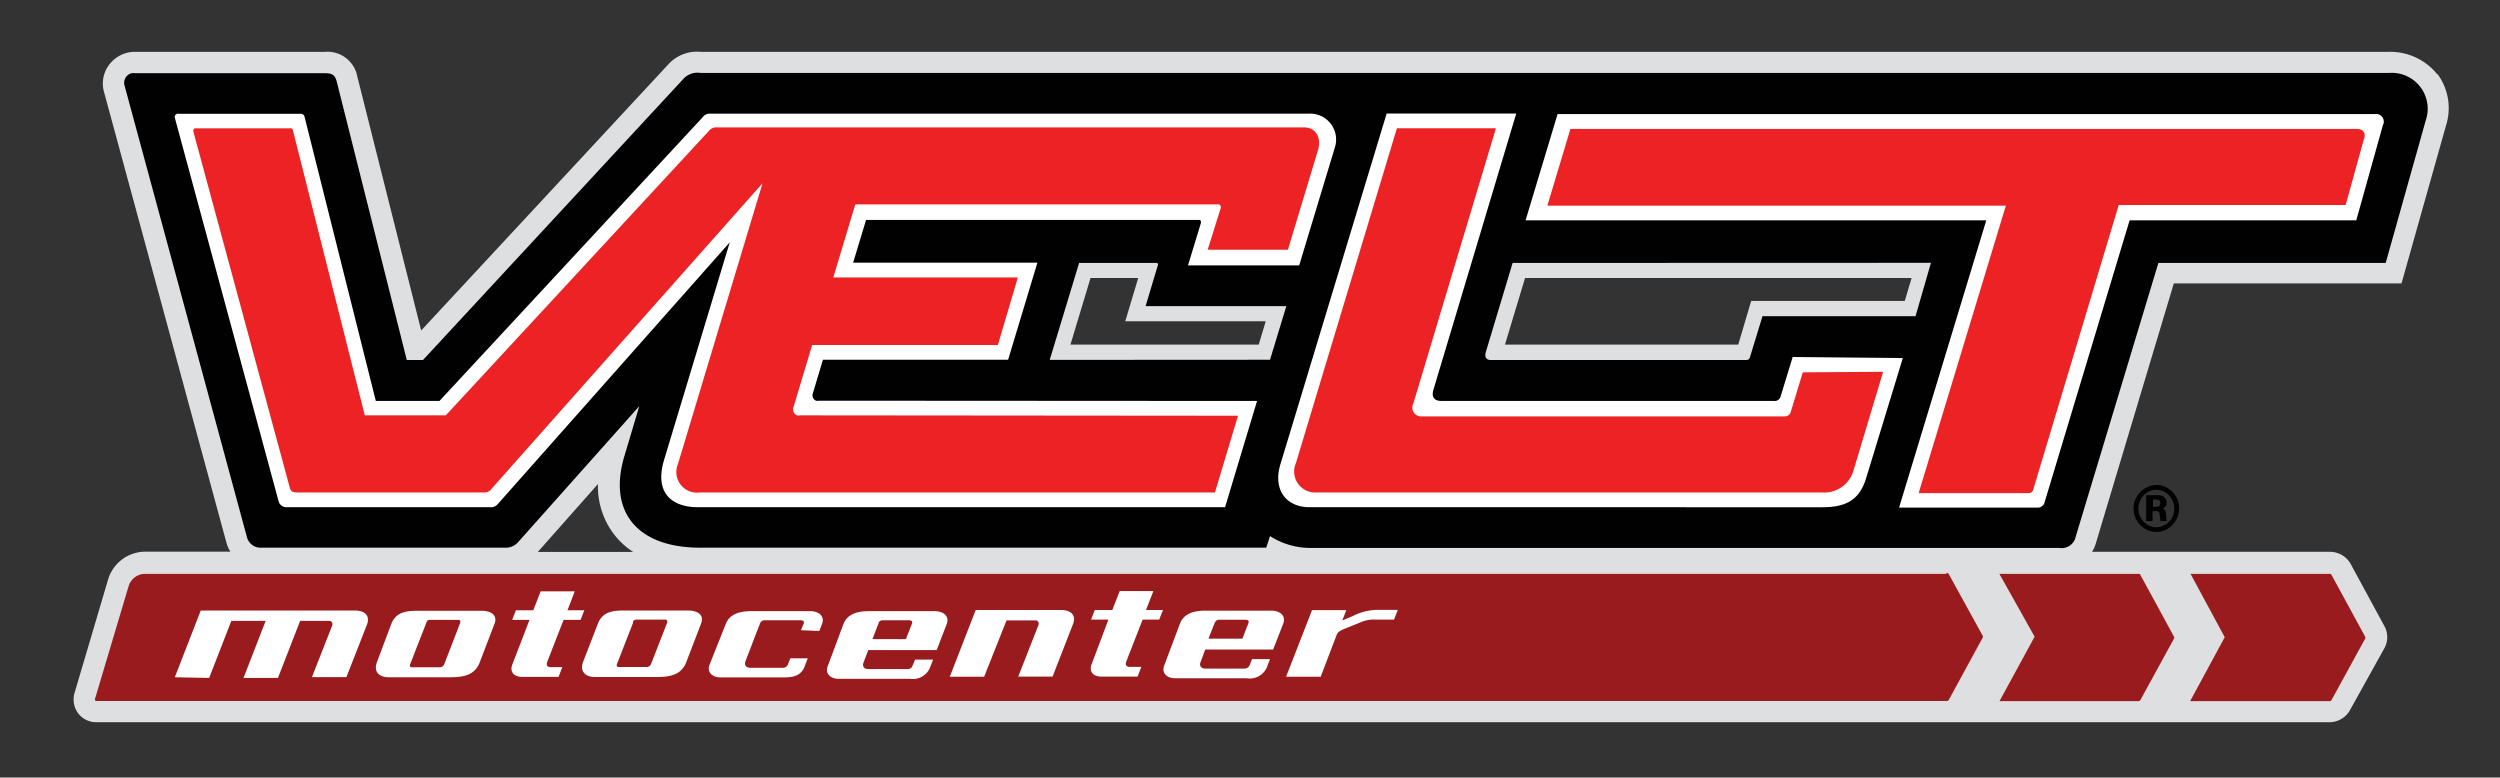
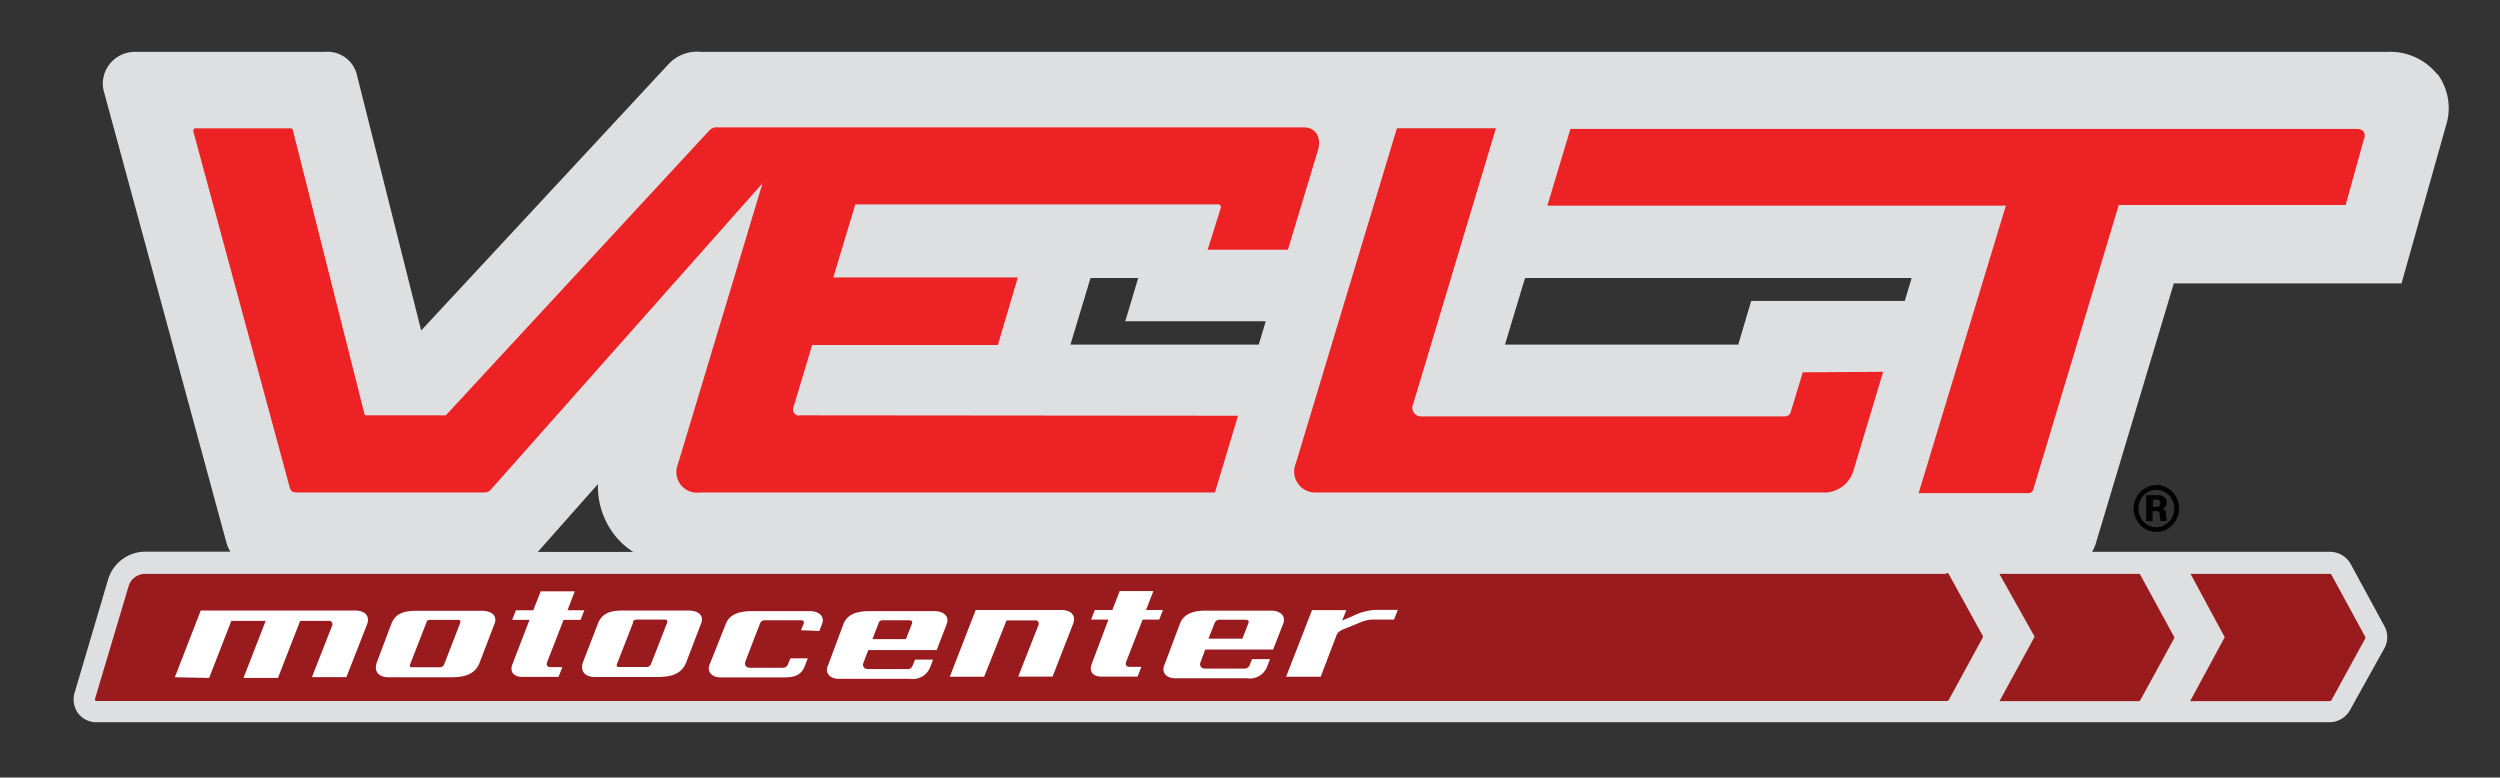
<svg xmlns="http://www.w3.org/2000/svg" id="Layer_1" data-name="Layer 1" viewBox="0 0 192.91 60">
  <rect x="0" y="0" width="192.91" height="60" fill="#333333" stroke="none" />
  <defs>
    <style>.cls-1{fill:none;}.cls-2{clip-path:url(#clip-path);}.cls-3{fill:#dedfe0;}.cls-4{fill:#010101;}.cls-4,.cls-5,.cls-6,.cls-7{fill-rule:evenodd;}.cls-5{fill:#fff;}.cls-6{fill:#991b1e;}.cls-7{fill:#ed2224;}</style>
    <clipPath id="clip-path">
      <rect class="cls-1" width="192.91" height="60" />
    </clipPath>
  </defs>
  <g id="Layer_2" data-name="Layer 2">
    <g id="Layer_1-2" data-name="Layer 1-2">
      <g class="cls-2">
        <path class="cls-3" d="M188.09,5.76A4.66,4.66,0,0,0,184.32,4H54.06a3,3,0,0,0-2.52,1L32.5,25.5,27.57,5.9A2.34,2.34,0,0,0,25.09,4H10.42a2.48,2.48,0,0,0-2,1A2.4,2.4,0,0,0,8,7l9.46,34.83a2.55,2.55,0,0,0,.32.74H11.26a3,3,0,0,0-2.92,2.15L5.77,53.41A1.8,1.8,0,0,0,6,55a1.75,1.75,0,0,0,1.4.73H179.75a1.82,1.82,0,0,0,1.62-1L184,50a1.77,1.77,0,0,0,0-1.67l-2.58-4.75a1.83,1.83,0,0,0-1.62-1H161.43a2.64,2.64,0,0,0,.31-.71l6-20h17.57l3.43-12.17a4.44,4.44,0,0,0-.66-4M41.5,42.59l4.64-5.24a6.1,6.1,0,0,0,1.18,3.8,5.86,5.86,0,0,0,1.54,1.44H41.5m55.63-16H82.6l1.55-5.14h3.68l-1,3.34H97.67Zm38-3.37-1,3.37h-18l1.55-5.14h29.83l-.53,1.77Z" />
        <path class="cls-4" d="M166.47,38.21a.71.71,0,0,1,.66.3.59.59,0,0,1,0,.52.61.61,0,0,1-.25.23.34.34,0,0,1,.25.33l.05.46a.75.75,0,0,0,0,.16h-.48a.3.3,0,0,1,0-.1l-.06-.47c0-.16-.13-.2-.27-.2h-.27v.77h-.49v-2Zm-.34.34v.56h.23a.29.29,0,0,0,.3-.13.36.36,0,0,0,0-.32.31.31,0,0,0-.27-.11Zm.27-1.13a1.65,1.65,0,0,1,.69.15,1.9,1.9,0,0,1,.55.39,2,2,0,0,1,.38.57,1.85,1.85,0,0,1,.13.7,1.8,1.8,0,0,1-.52,1.27,1.77,1.77,0,0,1-.54.4,1.74,1.74,0,0,1-1.38,0,1.82,1.82,0,0,1-.94-2.35,1.88,1.88,0,0,1,.38-.58,1.82,1.82,0,0,1,.56-.39,1.69,1.69,0,0,1,.7-.15m0,.37a1.33,1.33,0,0,0-1,.42,1.49,1.49,0,0,0-.29.46,1.45,1.45,0,0,0,0,1.12,1.56,1.56,0,0,0,.29.46,1.67,1.67,0,0,0,.44.31,1.35,1.35,0,0,0,1.08,0,1.67,1.67,0,0,0,.44-.31,1.41,1.41,0,0,0,.3-.46,1.51,1.51,0,0,0-.29-1.57,1.55,1.55,0,0,0-.44-.32,1.36,1.36,0,0,0-.53-.11" />
-         <path class="cls-4" d="M98,27.76l1.26-4.14H88.4l.95-3.17a.12.12,0,0,0-.08-.16h-6L81,27.77Zm0,13.6-.29.9H54c-4.73,0-7.14-2.69-5.81-7.1l1.14-3.82L40,41.81a1.25,1.25,0,0,1-1.05.45H20.19a1.09,1.09,0,0,1-1.14-.83L9.61,6.6a.77.77,0,0,1,.53-.95.86.86,0,0,1,.28,0H25.09c.6,0,.77.18.9.67l5.4,21.46h1.25L52.74,6.08a1.46,1.46,0,0,1,1.32-.45H184.33a2.77,2.77,0,0,1,2.85,3.66l-3.09,11H166.55l-6.38,21.12a1.1,1.1,0,0,1-1.26.87H101.23a5.78,5.78,0,0,1-3.21-.9m18.7-21.09-2.07,6.88c-.1.35,0,.61.4.61h19.64c.24,0,.3-.07.36-.27L136,24.4h11.81L149,20.28Z" />
-         <path class="cls-5" d="M183.89,9.6,181.82,17H164.33l-6.55,21.72a.55.55,0,0,1-.58.45H146.54L153.27,17H117.72l2.47-8.2h63.08a.59.59,0,0,1,.62.83m-37.06,18L144,36.89c-.52,1.73-1.61,2.25-3.38,2.25H101.07c-1.88,0-2.85-1.4-2.27-3.31L107,8.76h10l-6.39,21.31c-.15.51,0,.87.63.87h25.65a.47.47,0,0,0,.5-.32l.94-3.07ZM97,30.94l-2.47,8.2H53.87c-2.06,0-3.38-1.13-2.63-3.64l5.07-16.8L38.4,38.91a.67.67,0,0,1-.54.23H22.12a.63.63,0,0,1-.62-.45l-8-29.57a.26.26,0,0,1,.17-.34.2.2,0,0,1,.11,0h9.39a.3.3,0,0,1,.33.23L29,30.94h4.91L54.22,9.05a.66.66,0,0,1,.58-.28H101a2,2,0,0,1,2,2.62l-2.75,9.09H91.67l1-3.28c0-.13,0-.23-.16-.23H66.83l-1,3.3H80.05l-2.26,7.49H63.5l-.77,2.57a.45.45,0,0,0,.24.59.48.48,0,0,0,.24,0Z" />
        <path class="cls-6" d="M150.2,44.21a.17.17,0,0,1,.18.1L153,49.07a.13.13,0,0,1,0,.12L150.38,54a.17.17,0,0,1-.18.09H7.43c-.09,0-.12-.08-.1-.16l2.58-8.65a1.34,1.34,0,0,1,1.34-1q69.48,0,138.94,0m4.09,0H165a.16.16,0,0,1,.17.1l2.59,4.76a.15.15,0,0,1,0,.13L165.17,54a.18.18,0,0,1-.17.1H154.29L157,49.13Zm14.75,0h10.71a.17.17,0,0,1,.18.1l2.59,4.76a.15.15,0,0,1,0,.13L179.92,54a.17.17,0,0,1-.18.1H169l2.67-4.93Z" />
        <path class="cls-7" d="M95.53,32.08,93.75,38H54a1.59,1.59,0,0,1-1.69-2.18l6.53-21.68-21,23.68a.62.62,0,0,1-.48.18H22.9c-.38,0-.47-.15-.54-.37L14.92,10.15c0-.13,0-.25.18-.25h7.3a.18.18,0,0,1,.2.15l5.55,22H34.4l20.35-22a.72.72,0,0,1,.59-.22H100.6c1,0,1.37.86,1.1,1.76l-2.32,7.68H93.19l1-3.2a.23.23,0,0,0-.14-.3.2.2,0,0,0-.11,0H66L64.3,21.41H78.54L77,26.62H62.67l-1.44,4.79a.49.49,0,0,0,.27.64.5.5,0,0,0,.24,0Zm49.78-3.39L143,36.38A2.34,2.34,0,0,1,140.6,38h-39A1.62,1.62,0,0,1,100,35.73L107.79,9.9h7.64l-6.37,21.23a.68.68,0,0,0,.67,1h28a.46.46,0,0,0,.45-.34l.93-3.06Zm37.11-18L181,15.82H163.49l-6.61,22a.36.36,0,0,1-.37.23h-8.46l6.73-22.18H119.4l1.78-5.92h60.66c.52,0,.73.28.58.81" />
        <path class="cls-5" d="M61.81,48.63l.2-.5c.06-.16,0-.27-.24-.27H59a.37.37,0,0,0-.33.2c-.4,1-.77,2-1.16,3-.07.2,0,.47.4.47h2.48a.4.4,0,0,0,.41-.27l.19-.46h1.34l-.25.65c-.27.66-.82.82-1.53.82H55.59c-.62,0-1.08-.41-.83-1L56,48.16c.27-.73,1-1,1.95-1h4.57c.63,0,1.15.36.91,1l-.21.53Zm6-.58-.49,1.27H69.9l.47-1.19c.06-.16,0-.27-.25-.27h-2a.34.34,0,0,0-.33.2m-2.71.1c.28-.73,1-1,1.94-1h5.12c.62,0,1.15.36.91,1l-.77,2H67l-.38,1c-.07.2,0,.47.39.47h3a.4.4,0,0,0,.41-.27l.19-.46H72l-.25.65a1.44,1.44,0,0,1-1.54.83H64.71c-.63,0-1.08-.42-.83-1Zm-51.59,4.1,2-5.15H27.39c.75,0,1.19.4.93,1.08l-1.59,4.06H24.07l1.57-4a.27.27,0,0,0-.17-.34H23.16l-1.71,4.4H18.79l1.71-4.4H17.85l-1.71,4.4ZM32.9,48.05l-1.26,3.23a.16.16,0,0,0,.07.21l.08,0H33.9a.38.38,0,0,0,.38-.24l1.24-3.21c0-.11,0-.21-.16-.21H33.19a.27.27,0,0,0-.29.2m-2.7.1c.36-.91,1.16-1,2.05-1h4.91c.76,0,1.25.37,1,1l-1.15,3c-.38,1-1.32,1.13-2.28,1.13H30c-.81,0-1.18-.48-.91-1.18Zm10.66-.3H39.52l.29-.74h1.34l.57-1.46h2.63l-.56,1.46h1.3l-.29.74H43.49l-1.26,3.23c-.1.27,0,.42.27.42h.89l-.29.75H40.3c-.66,0-1-.39-.75-1Zm8,.2-1.26,3.23a.16.16,0,0,0,.08.21l.07,0h2.12a.37.37,0,0,0,.37-.24l1.25-3.21c0-.11,0-.21-.16-.21H49.12a.28.28,0,0,0-.29.2m-2.69.1c.36-.91,1.16-1,2-1H53.1c.77,0,1.25.37,1,1l-1.15,3c-.39,1-1.32,1.13-2.28,1.13H45.91c-.8,0-1.18-.48-.91-1.18Zm29.8,4.11H73.29l2-5.15h6.59c.75,0,1.19.4.92,1.08l-1.58,4.06H78.57l1.57-4a.27.27,0,0,0-.17-.34h-2.3Zm9.59-4.41H84.19l.29-.74h1.35l.57-1.46H89l-.57,1.46h1.31l-.29.74H88.17l-1.26,3.23c-.1.27,0,.42.27.42h.89l-.29.75H85c-.66,0-1-.39-.75-1Zm8.22.2-.5,1.27h2.62l.46-1.19c.07-.16,0-.27-.24-.27h-2a.35.35,0,0,0-.33.2m-2.71.1c.28-.73,1-1,1.94-1h5.11c.63,0,1.16.36.92,1l-.78,2H93l-.37,1c-.08.2,0,.47.38.47h3a.42.42,0,0,0,.42-.27l.18-.46H98l-.25.65a1.44,1.44,0,0,1-1.54.83H90.67c-.62,0-1.07-.42-.83-1Zm10.86,4.1H99.24l2-5.14h2.65l-.32.8.81-.34a4.33,4.33,0,0,1,1.8-.48h1.68l-.29.75h-1.44a2.49,2.49,0,0,0-1.14.21l-1.21.49c-.33.13-.54.25-.63.46Z" />
      </g>
    </g>
  </g>
</svg>